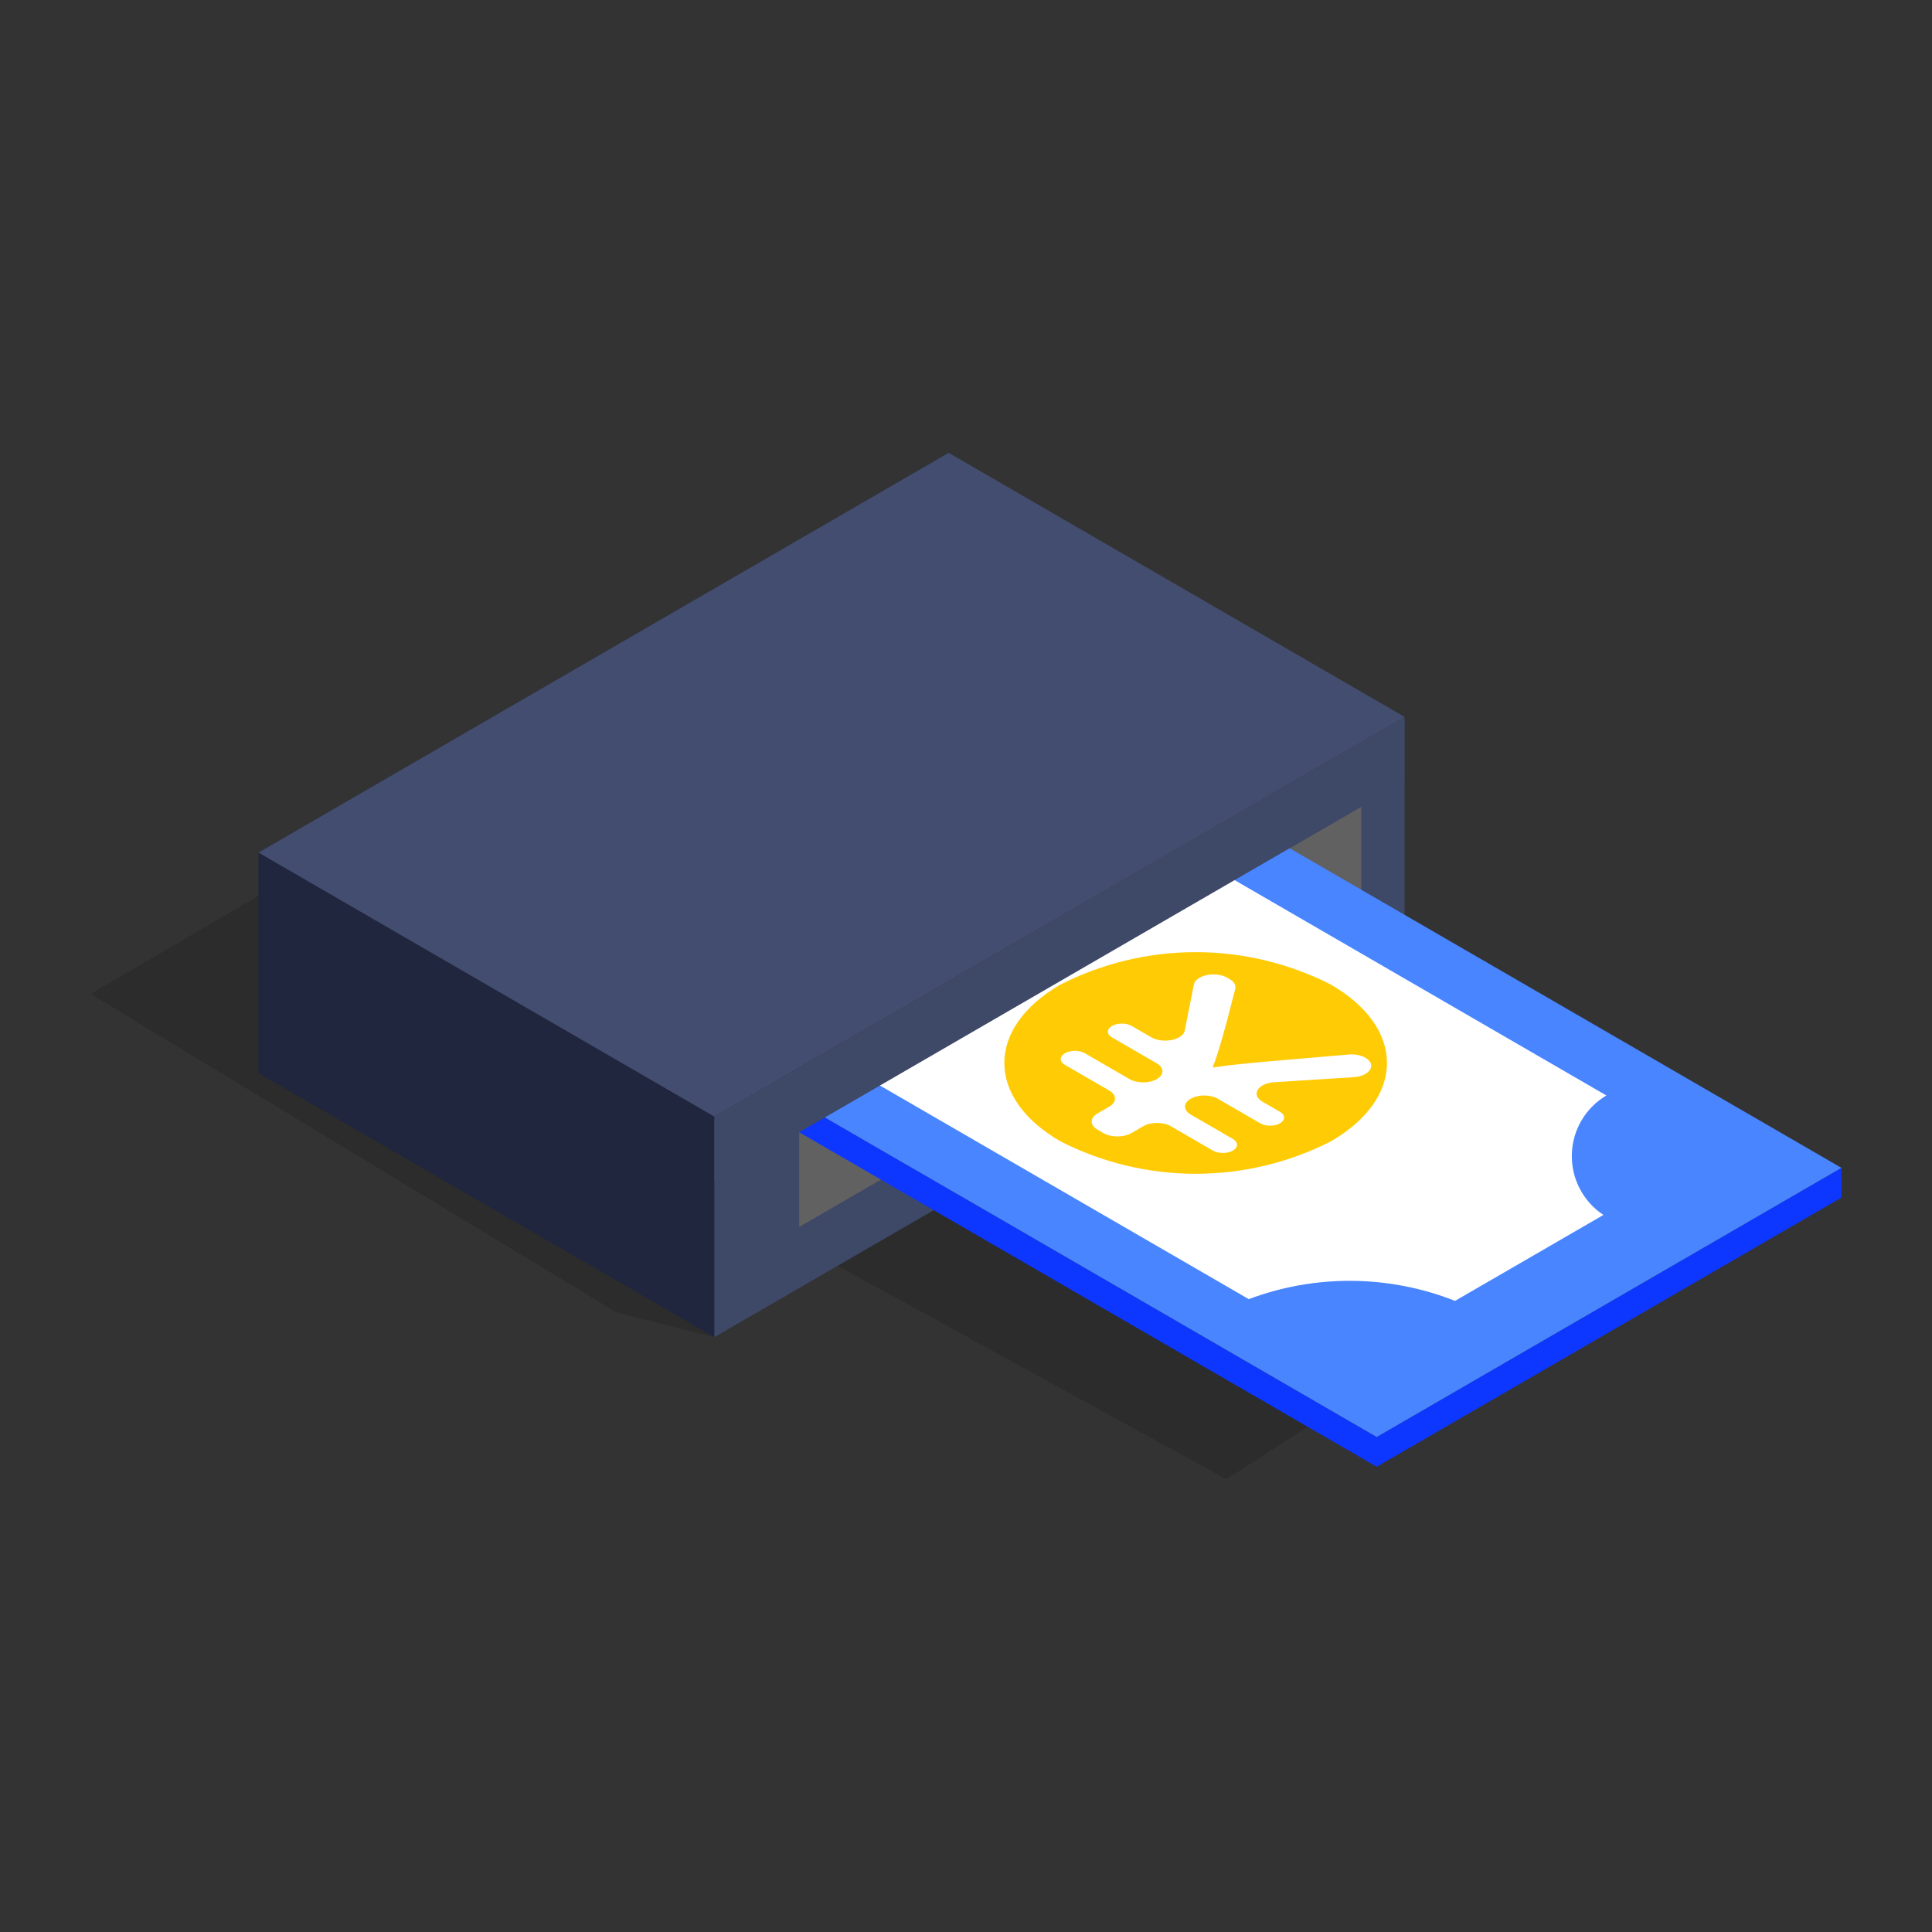
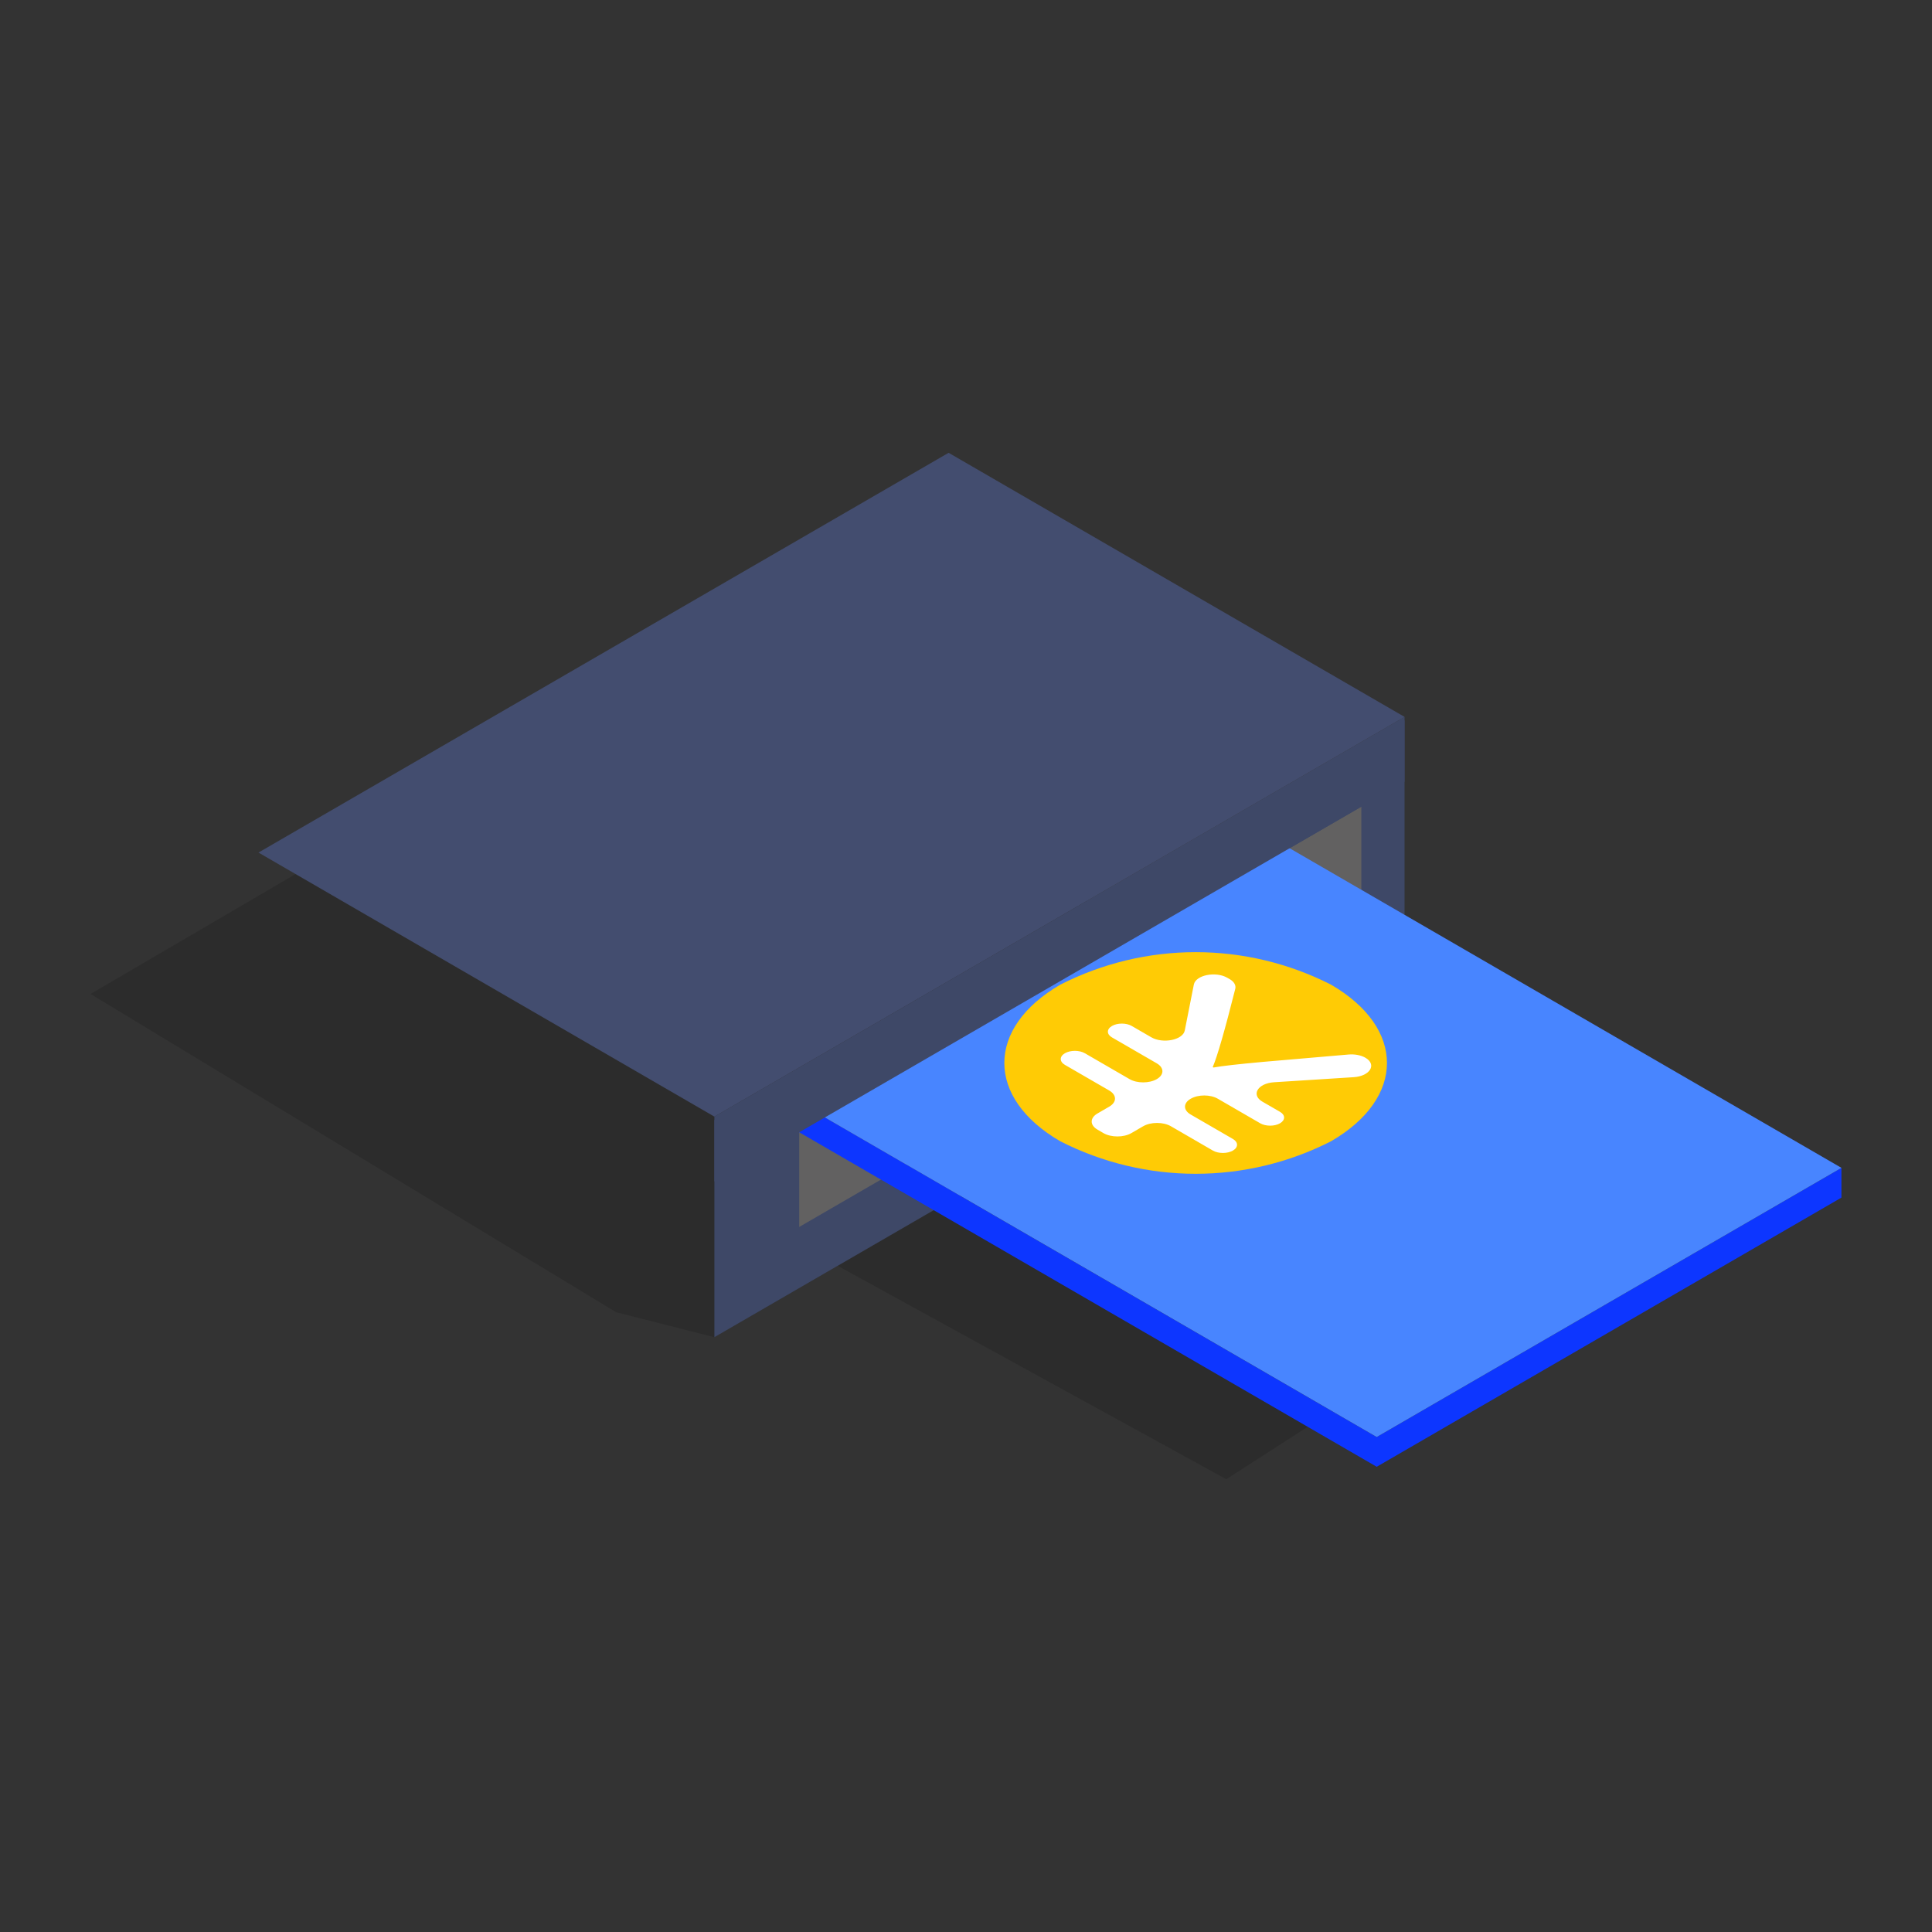
<svg xmlns="http://www.w3.org/2000/svg" width="60" height="60" viewBox="0 0 60 60" fill="none">
  <rect x="0" y="0" width="60" height="60" fill="#333333" stroke="none" />
  <g clip-path="url(#clip0_1438_40390)">
    <path opacity="0.14" d="M33.792 28.351L33.655 24.726L33.592 23.055L33.588 22.964L22.608 19.289L2.812 30.869L19.137 40.753L22.186 41.528L26.015 39.311L38.083 45.938L49.888 38.344L44.577 34.192L33.792 28.351Z" fill="black" />
-     <path d="M8.027 33.328L22.186 41.528L29.46 22.118V14.062L8.027 26.477V33.328Z" fill="#1F263D" />
    <path d="M22.186 41.528L43.62 29.114V22.264L22.186 34.677V41.528Z" fill="#3E4867" />
    <path d="M8.027 26.477L22.186 34.678L43.62 22.264L29.46 14.062L8.027 26.477Z" fill="#434D6F" />
    <path d="M24.82 38.104L42.278 27.992V25.052L24.82 35.163V38.104Z" fill="#626161" />
    <path d="M24.176 33.867C23.917 34.026 23.657 34.183 23.395 34.338L42.755 45.552L57.187 37.193V36.269L42.755 44.628L24.176 33.867Z" fill="#0D36FF" />
    <path d="M28.939 31.351C28.149 31.727 27.306 32.08 26.443 32.432C25.692 32.919 24.938 33.4 24.177 33.867L42.755 44.628L57.188 36.269L38.517 25.455C35.648 27.906 32.417 29.895 28.939 31.351Z" fill="#4885FF" />
-     <path d="M49.888 34.021L37.144 26.639C34.591 28.511 31.84 30.091 28.939 31.351C28.148 31.728 27.304 32.081 26.439 32.433C26.232 32.568 26.026 32.705 25.818 32.838L38.782 40.346C40.851 39.57 43.133 39.589 45.188 40.4L49.796 37.731C49.486 37.527 49.234 37.247 49.062 36.918C48.891 36.589 48.805 36.222 48.815 35.85C48.824 35.479 48.927 35.116 49.115 34.796C49.303 34.476 49.569 34.209 49.888 34.021Z" fill="white" />
    <path d="M41.333 30.578C40.031 29.916 38.592 29.57 37.132 29.57C35.672 29.57 34.233 29.916 32.931 30.578C30.61 31.922 30.61 34.101 32.931 35.445C34.233 36.108 35.672 36.453 37.132 36.453C38.592 36.453 40.031 36.108 41.333 35.445C43.654 34.101 43.654 31.922 41.333 30.578Z" fill="#FFCB05" />
    <path d="M22.186 36.69L43.62 24.275V22.369L22.186 34.783V36.69Z" fill="#3E4867" />
    <path d="M42.404 32.849C42.767 33.059 42.55 33.421 42.039 33.453L39.571 33.61C39.061 33.642 38.842 34.002 39.205 34.213L39.752 34.529C39.921 34.627 39.921 34.786 39.752 34.885C39.582 34.983 39.308 34.983 39.138 34.885L37.822 34.123C37.589 33.987 37.211 33.987 36.977 34.123C36.743 34.258 36.743 34.477 36.977 34.612L38.289 35.372C38.46 35.471 38.46 35.633 38.289 35.732C38.117 35.831 37.839 35.831 37.667 35.732L36.366 34.978C36.127 34.839 35.739 34.839 35.5 34.978L35.135 35.19C34.896 35.328 34.508 35.328 34.269 35.19L34.083 35.081C33.844 34.943 33.844 34.718 34.083 34.58L34.448 34.368C34.687 34.23 34.687 34.006 34.448 33.867L33.071 33.07C32.9 32.97 32.9 32.809 33.071 32.71C33.243 32.61 33.521 32.61 33.692 32.71L35.079 33.513C35.313 33.648 35.691 33.648 35.925 33.513C36.158 33.378 36.158 33.159 35.925 33.023L34.534 32.218C34.364 32.12 34.364 31.961 34.534 31.862C34.703 31.764 34.978 31.764 35.147 31.862L35.753 32.213C36.115 32.423 36.736 32.298 36.794 32.003L37.076 30.576C37.134 30.282 37.754 30.156 38.116 30.366L38.189 30.408C38.326 30.487 38.39 30.599 38.362 30.71C38.039 31.993 37.807 32.8 37.665 33.133C37.663 33.138 37.666 33.144 37.672 33.147C37.679 33.151 37.689 33.153 37.698 33.151C37.933 33.107 38.44 33.049 39.221 32.978L41.88 32.749C42.072 32.732 42.267 32.77 42.404 32.849Z" fill="white" />
  </g>
  <defs>
    <clipPath id="clip0_1438_40390">
      <rect width="54.375" height="31.875" fill="white" transform="translate(2.812 14.062)" />
    </clipPath>
  </defs>
</svg>